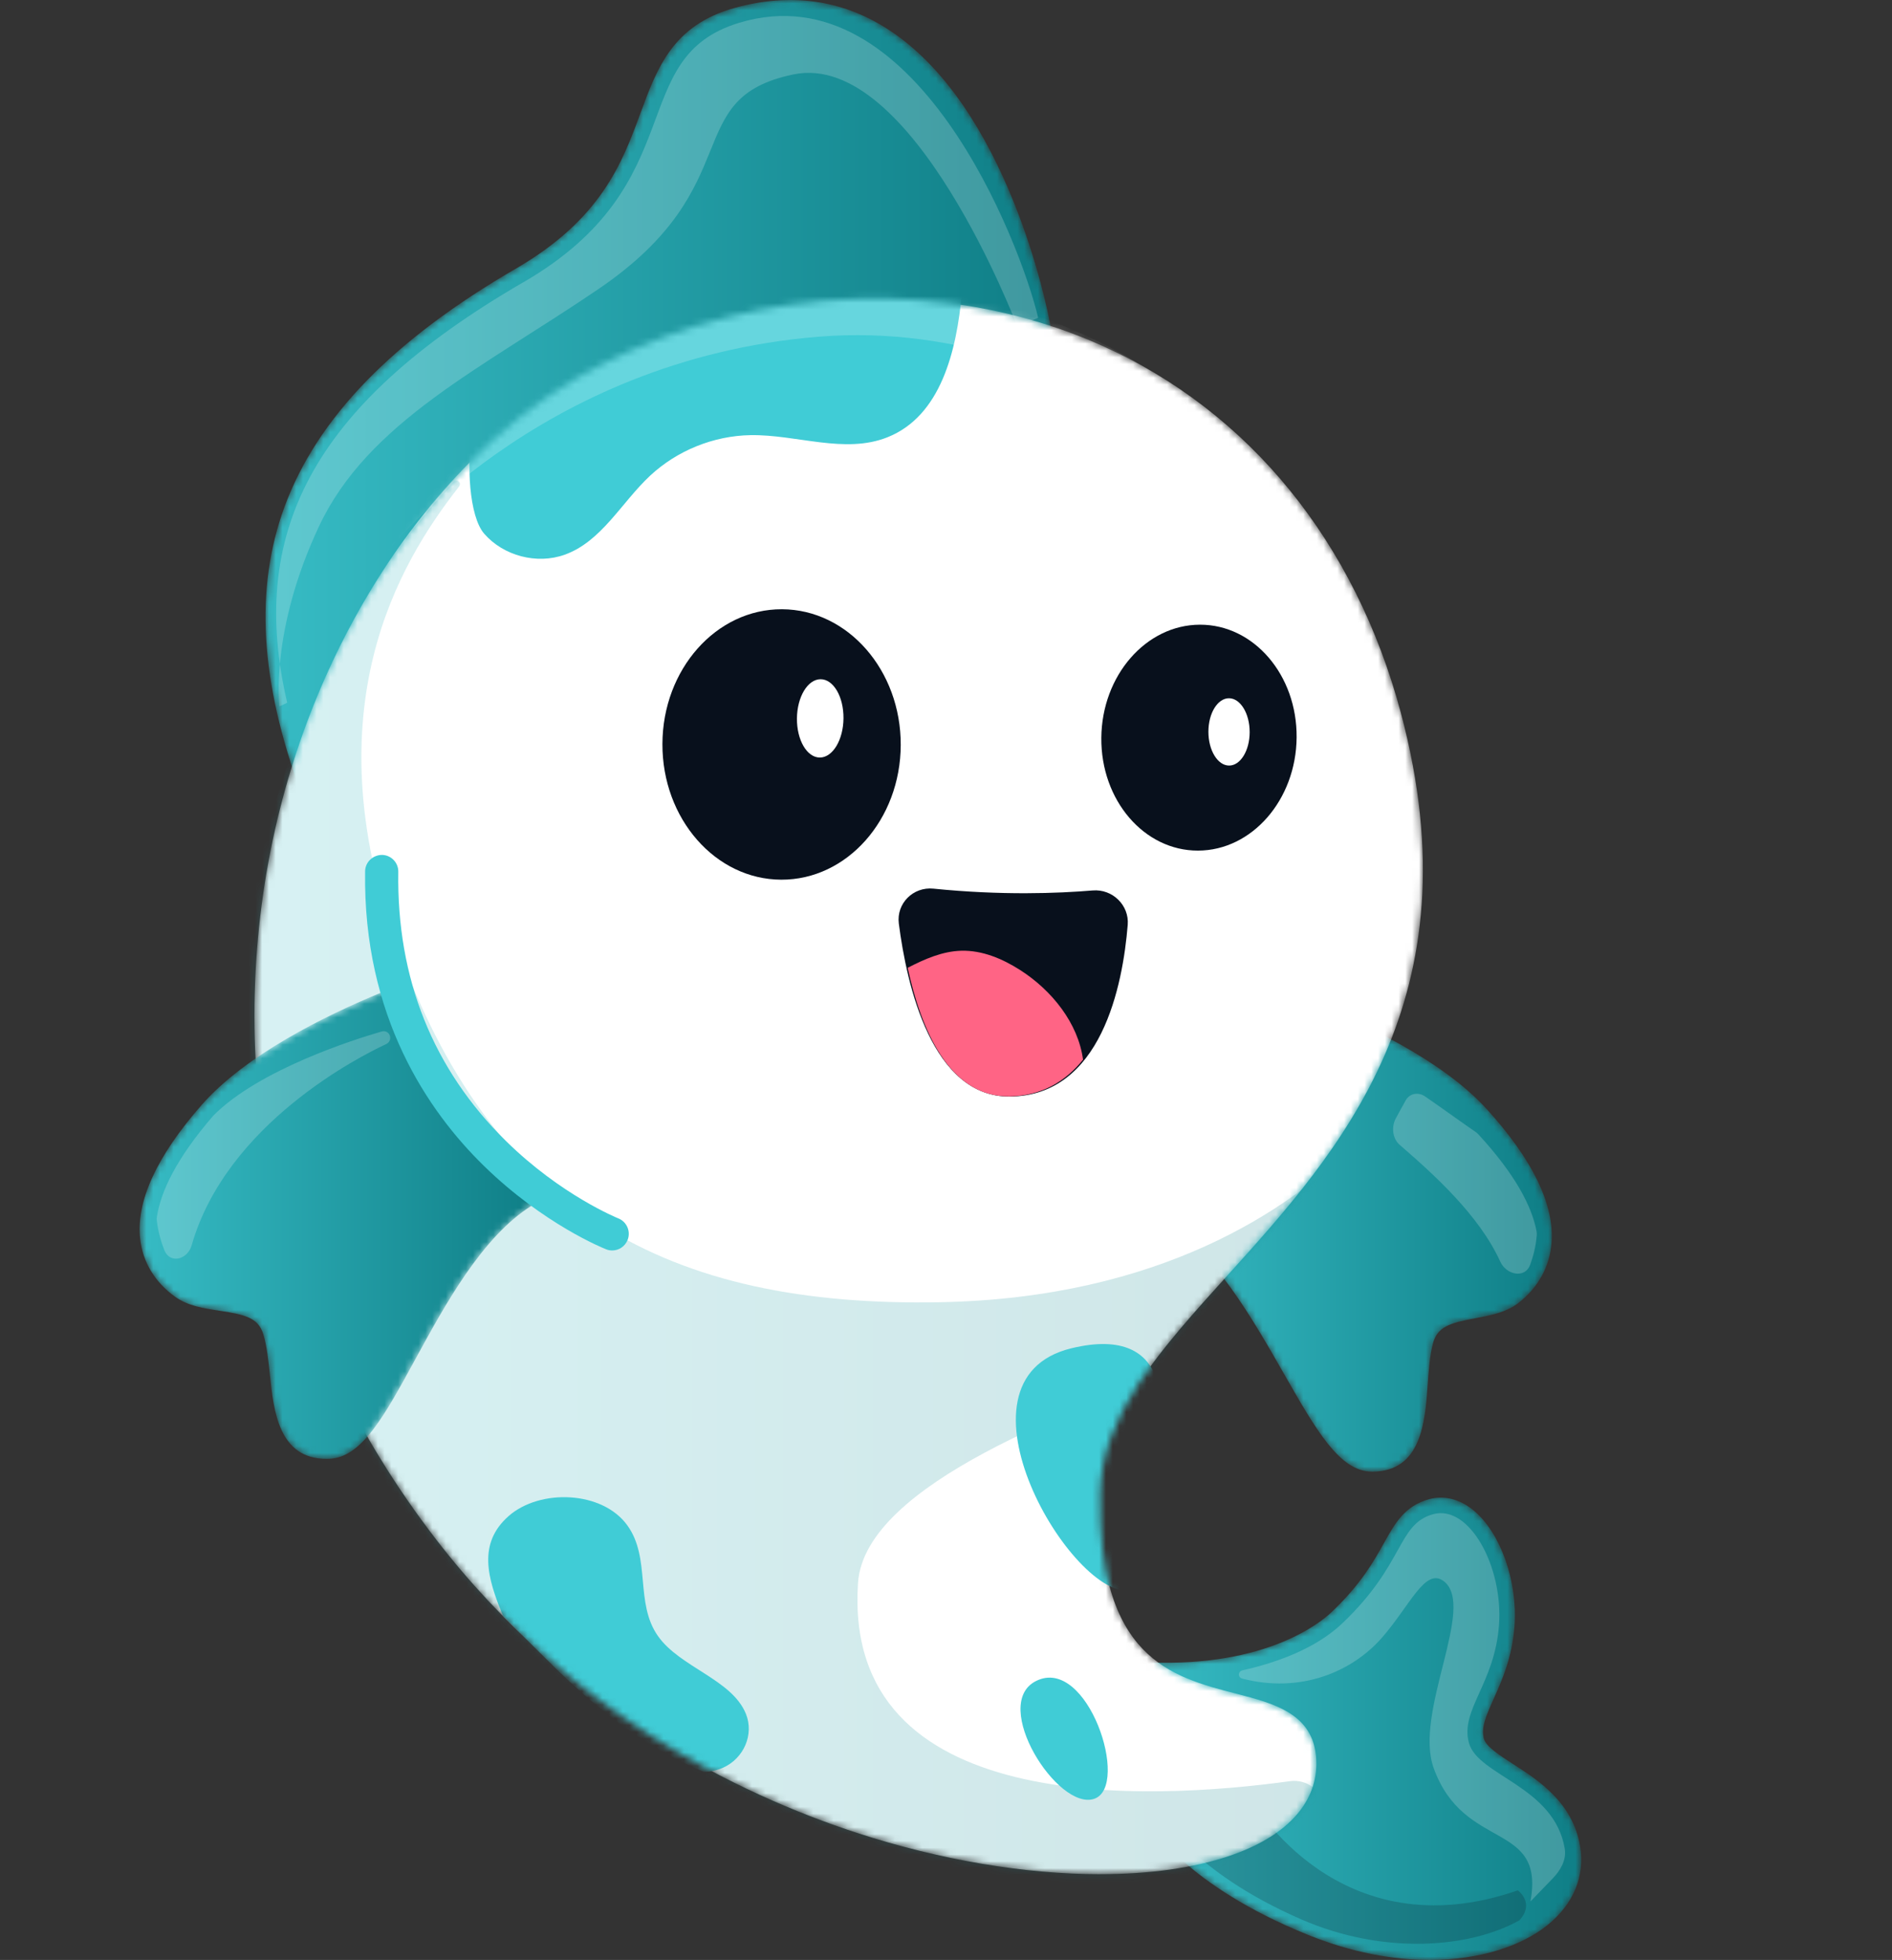
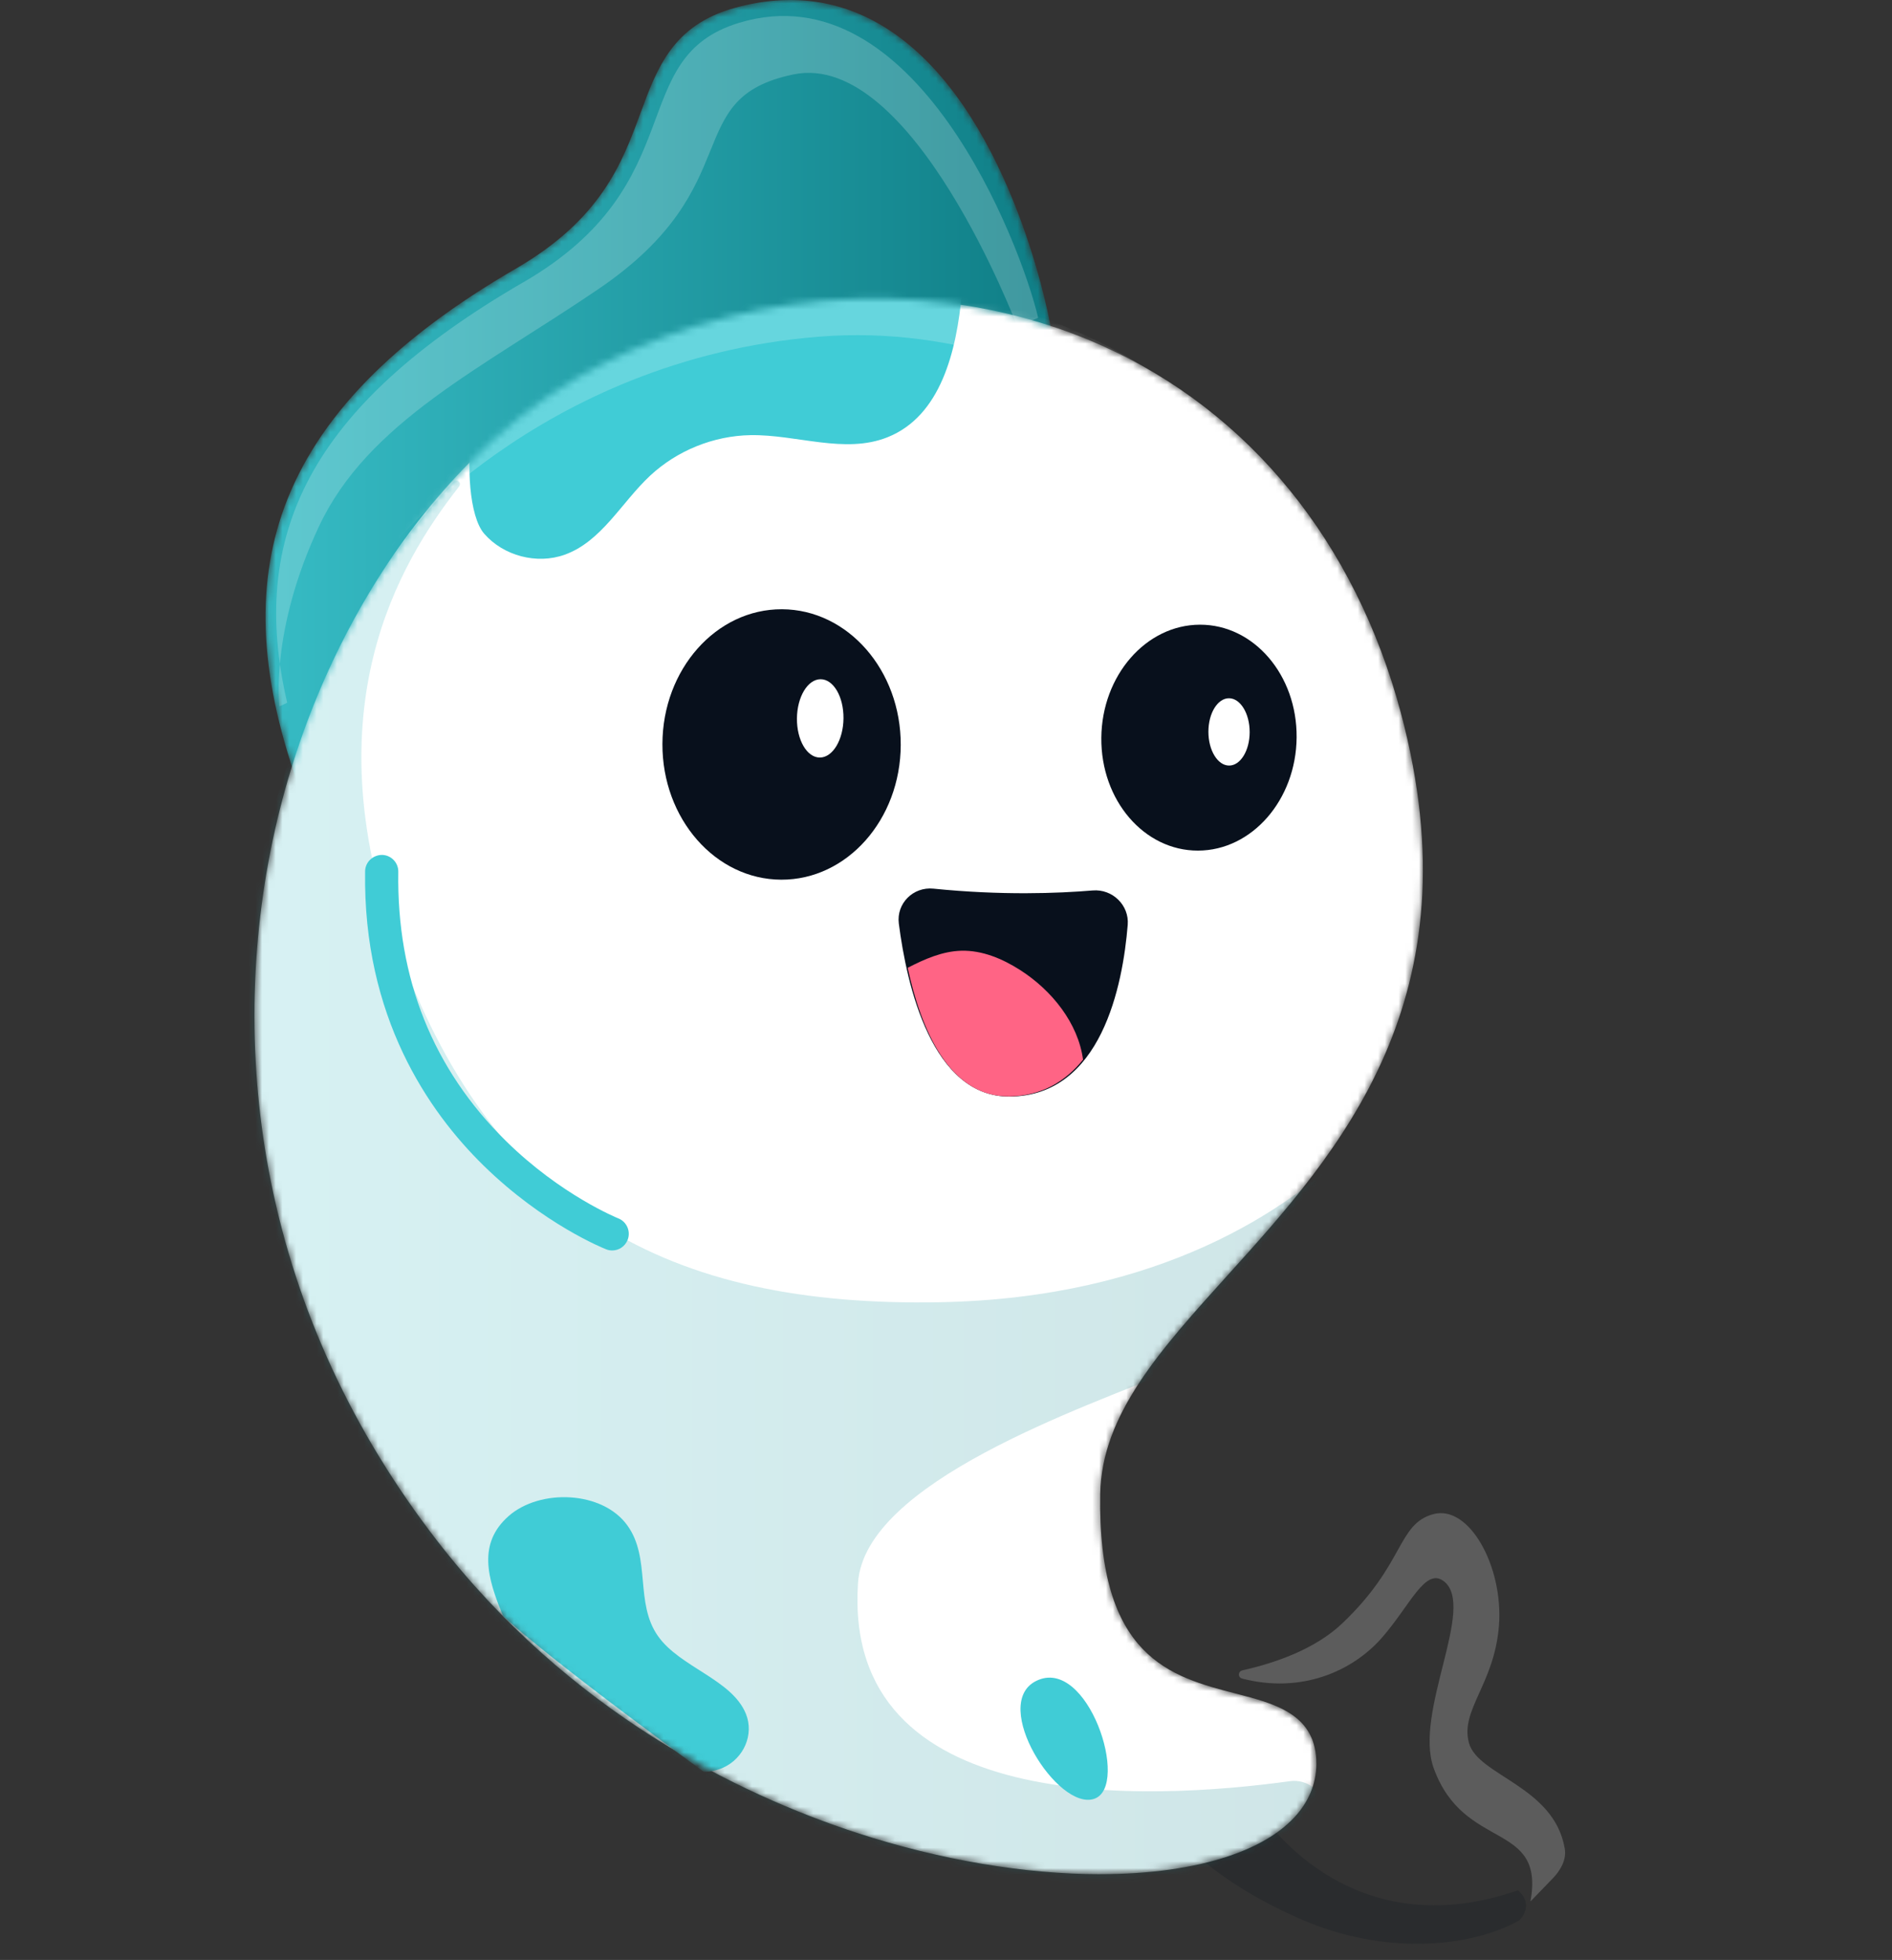
<svg xmlns="http://www.w3.org/2000/svg" width="278" height="288" viewBox="0 0 278 288" fill="none">
  <rect x="0" y="0" width="278" height="288" fill="#333333" stroke="none" />
  <mask id="mask0_1987_36067" style="mask-type:alpha" maskUnits="userSpaceOnUse" x="39" y="0" width="116" height="123">
    <path fill-rule="evenodd" clip-rule="evenodd" d="M44.231 116.459L46.594 122.84L48.556 116.321L48.557 116.319C48.645 116.033 54.233 97.964 69.687 80.866C90.368 57.979 118.005 47.566 151.817 49.929L154.761 50.135L154.223 47.235C153.979 45.941 148.123 15.36 130.142 4.098C123.499 -0.071 116.055 -1.064 108.024 1.142C98.885 3.647 96.57 9.935 94.121 16.588L94.118 16.598L94.114 16.609C91.427 23.906 88.38 32.183 75.768 39.491C57.706 49.966 46.594 61.422 41.787 74.522C37.413 86.459 38.212 100.172 44.231 116.459ZM121.977 48.986C124.459 48.583 127.014 48.25 129.645 47.993C127.022 48.216 124.467 48.551 121.977 48.986Z" fill="#4D080B" />
  </mask>
  <g mask="url(#mask0_1987_36067)">
    <path fill-rule="evenodd" clip-rule="evenodd" d="M44.231 116.459L46.594 122.84L48.556 116.321L48.557 116.319C48.645 116.033 54.233 97.964 69.687 80.866C90.368 57.979 118.005 47.566 151.817 49.929L154.761 50.135L154.223 47.235C153.979 45.941 148.123 15.36 130.142 4.098C123.499 -0.071 116.055 -1.064 108.024 1.142C98.885 3.647 96.57 9.935 94.121 16.588L94.118 16.598L94.114 16.609C91.427 23.906 88.38 32.183 75.768 39.491C57.706 49.966 46.594 61.422 41.787 74.522C37.413 86.459 38.212 100.172 44.231 116.459ZM121.977 48.986C124.459 48.583 127.014 48.25 129.645 47.993C127.022 48.216 124.467 48.551 121.977 48.986Z" fill="url(#paint0_linear_1987_36067)" />
    <path d="M76.918 41.466C102.012 26.923 91.655 8.46 108.636 3.342C134.486 -4.446 149.98 35.81 152.542 46.691L149.498 48.029C149.498 48.029 134.099 7.317 116.593 10.935C99.687 14.429 110.293 27.266 87.962 42.454C70.762 54.153 54.087 61.978 46.862 77.359C39.638 92.74 41.056 103.803 41.056 103.803L42.2 103.259C36.519 78.891 45.206 59.847 76.918 41.46V41.466Z" fill="white" fill-opacity="0.2" />
  </g>
  <mask id="mask1_1987_36067" style="mask-type:alpha" maskUnits="userSpaceOnUse" x="168" y="220" width="65" height="68">
    <path fill-rule="evenodd" clip-rule="evenodd" d="M192.229 284.331C198.641 286.919 204.703 288 210.066 288C217.522 288 223.616 285.906 227.359 282.894C231.209 279.794 232.916 275.662 232.166 271.256C231.078 264.856 226.041 261.606 222.359 259.238L222.342 259.227C220.379 257.961 218.359 256.659 218.041 255.513C217.603 253.919 218.26 252.332 219.459 249.663L219.465 249.651C220.676 246.953 222.185 243.594 222.528 238.969C223.016 232.357 220.478 225.188 216.491 221.92C214.472 220.263 212.153 219.688 209.96 220.301C206.387 221.3 204.986 223.81 203.362 226.721L203.36 226.726L203.352 226.739C201.847 229.437 199.978 232.789 195.635 236.907C194.085 238.375 186.21 244.932 168.979 244.282L168.354 267.069L168.729 267.725C168.941 268.106 174.179 277.044 192.229 284.331Z" fill="#4D080B" />
  </mask>
  <g mask="url(#mask1_1987_36067)">
-     <path fill-rule="evenodd" clip-rule="evenodd" d="M192.229 284.331C198.641 286.919 204.703 288 210.066 288C217.522 288 223.616 285.906 227.359 282.894C231.209 279.794 232.916 275.662 232.166 271.256C231.078 264.856 226.041 261.606 222.359 259.238L222.342 259.227C220.379 257.961 218.359 256.659 218.041 255.513C217.603 253.919 218.26 252.332 219.459 249.663L219.465 249.651C220.676 246.953 222.185 243.594 222.528 238.969C223.016 232.357 220.478 225.188 216.491 221.92C214.472 220.263 212.153 219.688 209.96 220.301C206.387 221.3 204.986 223.81 203.362 226.721L203.36 226.726L203.352 226.739C201.847 229.437 199.978 232.789 195.635 236.907C194.085 238.375 186.21 244.932 168.979 244.282L168.354 267.069L168.729 267.725C168.941 268.106 174.179 277.044 192.229 284.331Z" fill="url(#paint1_linear_1987_36067)" />
    <path d="M223.012 277.779C196.641 286.917 183.997 264.617 183.997 264.617L171.242 260L170.485 266.485C170.485 266.485 175.002 275.024 191.32 282.089C203.219 287.242 215.834 286.318 223.257 282.176C225.591 279.596 223.012 277.772 223.012 277.772V277.779Z" fill="#08101C" fill-opacity="0.2" />
    <path d="M224.878 279.406C224.878 279.406 224.878 279.406 224.878 279.406L228.131 276.04C229.293 274.838 230.196 273.286 229.916 271.637C228.353 262.456 217.178 260.956 215.841 256.119C214.503 251.281 219.616 247.432 220.253 238.8C220.891 230.169 215.86 221.032 210.572 222.501C205.285 223.976 206.46 229.782 197.204 238.563C193.237 242.323 187.435 244.353 182.528 245.451C182.273 245.508 182.08 245.716 182.045 245.975C182.004 246.28 182.194 246.571 182.492 246.649C191.102 248.896 198.666 245.656 203.041 240.663C207.203 235.907 209.422 230.244 212.153 232.357C216.96 236.075 207.685 251.575 210.66 259.819C215.103 272.129 227.043 267.501 224.879 279.406C224.879 279.407 224.878 279.407 224.878 279.406Z" fill="white" fill-opacity="0.2" />
  </g>
  <mask id="mask2_1987_36067" style="mask-type:alpha" maskUnits="userSpaceOnUse" x="169" y="146" width="60" height="71">
-     <path d="M209.775 203.509C209.393 208.888 208.87 216.247 201.623 216.247L201.551 216.246C196.843 216.215 193.398 210.178 188.631 201.821C184.065 193.819 178.383 183.859 171.079 179.483C169.933 178.797 169.547 177.289 170.217 176.115C170.719 175.237 171.669 174.796 172.594 174.915L189.5 151.283C188.686 150.639 188.34 149.503 188.722 148.466C189.191 147.194 190.577 146.552 191.819 147.032C200.362 150.335 211.92 155.784 218.467 162.991C225.222 170.428 228.421 177.046 227.971 182.66C227.693 186.121 226.037 189.147 223.177 191.409C221.358 192.848 219.037 193.281 216.793 193.699C212.943 194.415 211.189 194.985 210.546 197.42C210.083 199.171 209.927 201.376 209.775 203.509Z" fill="url(#paint2_linear_1987_36067)" />
-   </mask>
+     </mask>
  <g mask="url(#mask2_1987_36067)">
    <path d="M209.775 203.509C209.393 208.888 208.87 216.247 201.623 216.247L201.551 216.246C196.843 216.215 193.398 210.178 188.631 201.821C184.065 193.819 178.383 183.859 171.079 179.483C169.933 178.797 169.547 177.289 170.217 176.115C170.719 175.237 171.669 174.796 172.594 174.915L189.5 151.283C188.686 150.639 188.34 149.503 188.722 148.466C189.191 147.194 190.577 146.552 191.819 147.032C200.362 150.335 211.92 155.784 218.467 162.991C225.222 170.428 228.421 177.046 227.971 182.66C227.693 186.121 226.037 189.147 223.177 191.409C221.358 192.848 219.037 193.281 216.793 193.699C212.943 194.415 211.189 194.985 210.546 197.42C210.083 199.171 209.927 201.376 209.775 203.509Z" fill="url(#paint3_linear_1987_36067)" />
-     <path d="M220.436 185.377C221.345 187.375 224.084 187.911 224.835 185.848C225.303 184.562 225.679 183.089 225.805 181.496C225.82 181.309 225.81 181.12 225.775 180.935C225.088 177.294 222.685 172.625 217.241 166.7C217.106 166.553 216.955 166.424 216.79 166.312C215.297 165.3 211.687 162.691 209.386 161.109C208.414 160.441 207.152 160.643 206.562 161.664C206.091 162.478 205.608 163.413 205.13 164.266C204.423 165.529 204.567 167.278 205.661 168.226C210.758 172.641 217.34 178.581 220.436 185.377Z" fill="white" fill-opacity="0.2" />
  </g>
  <mask id="mask3_1987_36067" style="mask-type:alpha" maskUnits="userSpaceOnUse" x="37" y="43" width="173" height="233">
    <path fill-rule="evenodd" clip-rule="evenodd" d="M125.905 269.325C138.179 273.337 150.698 275.4 161.648 275.4V275.394C168.804 275.394 175.291 274.519 180.604 272.725C188.829 269.95 193.379 265.156 193.416 259.225C193.466 251.931 187.423 250.369 181.573 248.857C172.048 246.394 161.254 243.6 161.66 219.532C161.86 207.888 170.454 198.376 180.404 187.364C196.735 169.289 217.053 146.796 205.841 104.778C199.135 79.647 183.547 60.484 161.948 50.81C139.329 40.685 111.93 41.66 88.649 53.422C65.856 64.934 47.393 91.115 40.45 121.733C36.6 138.708 36.381 156.658 39.806 173.633C43.637 192.614 51.825 210.326 64.143 226.294C83.624 251.544 108.48 263.631 125.905 269.325Z" fill="#4D080B" />
  </mask>
  <g mask="url(#mask3_1987_36067)">
    <path fill-rule="evenodd" clip-rule="evenodd" d="M125.905 269.325C138.179 273.337 150.698 275.4 161.648 275.4V275.394C168.804 275.394 175.291 274.519 180.604 272.725C188.829 269.95 193.379 265.156 193.416 259.225C193.466 251.931 187.423 250.369 181.573 248.857C172.048 246.394 161.254 243.6 161.66 219.532C161.86 207.888 170.454 198.376 180.404 187.364C196.735 169.289 217.053 146.796 205.841 104.778C199.135 79.647 183.547 60.484 161.948 50.81C139.329 40.685 111.93 41.66 88.649 53.422C65.856 64.934 47.393 91.115 40.45 121.733C36.6 138.708 36.381 156.658 39.806 173.633C43.637 192.614 51.825 210.326 64.143 226.294C83.624 251.544 108.48 263.631 125.905 269.325Z" fill="white" />
    <path opacity="0.2" d="M35.515 145.639C37.554 116.049 49.777 88.679 66.631 70.808C67.174 70.305 67.892 70.933 67.439 71.511C58.491 82.92 46.009 104.116 58.118 138.385C72.156 178.107 98.22 192.11 138.124 191.353C170.568 190.738 189.428 177.622 198.638 168.551L176.649 194.711C175.689 195.853 174.111 200.666 172.701 201.247C159.1 206.854 127.068 217.791 126.072 232.595C123.767 266.932 168.779 264.592 189.544 261.731C190.797 261.558 192.068 261.912 193.012 262.715C194.175 263.703 194.671 265.22 194.301 266.661L193.609 269.362C193.497 269.8 193.371 270.225 193.114 270.605C187.243 279.293 134.681 291.413 84.32 251.463C71.624 241.389 65.953 234.155 63.243 230.661C51.533 215.552 35.515 187.276 35.515 145.639Z" fill="url(#paint4_linear_1987_36067)" />
-     <path d="M109.608 251.86C110.808 254.86 109.314 258.366 106.252 259.747C105.389 260.135 104.427 260.341 103.439 260.378C95.915 257.26 88.858 252.222 81.665 245.172C78.834 242.397 73.927 237.472 73.927 237.472C71.565 231.841 70.184 226.773 74.752 222.76C79.321 218.748 88.49 219.029 92.177 224.141C95.671 228.973 93.252 235.529 96.671 240.397C99.927 245.029 107.571 246.772 109.608 251.86Z" fill="#40CCD6" />
+     <path d="M109.608 251.86C110.808 254.86 109.314 258.366 106.252 259.747C105.389 260.135 104.427 260.341 103.439 260.378C78.834 242.397 73.927 237.472 73.927 237.472C71.565 231.841 70.184 226.773 74.752 222.76C79.321 218.748 88.49 219.029 92.177 224.141C95.671 228.973 93.252 235.529 96.671 240.397C99.927 245.029 107.571 246.772 109.608 251.86Z" fill="#40CCD6" />
    <path d="M152.229 247.012C145.454 250.412 155.41 266.137 160.773 264.325C166.135 262.506 159.804 243.213 152.229 247.012Z" fill="#40CCD6" />
-     <path d="M157.418 198.121C172.724 194.403 171.689 208.22 168.726 214.992C165.763 221.765 174.699 231.994 166.206 233.683C157.713 235.371 138.277 202.77 157.418 198.121Z" fill="#40CCD6" />
    <path d="M95.505 69.918C91.299 73.849 88.386 79.574 82.968 81.511C78.899 82.974 73.993 81.693 71.149 78.43C68.918 75.868 68.524 68.112 69.424 63.043C87.487 50.068 108.355 34.65 141.342 42.993C140.561 51.612 138.236 61.124 130.411 64.249C124.105 66.768 117.042 63.824 110.255 63.943C104.83 64.037 99.474 66.212 95.511 69.912L95.505 69.918Z" fill="#40CCD6" />
    <path d="M192.403 80.768C192.403 80.768 161.71 46.137 120.305 49.475C78.899 52.812 56.737 81.28 56.737 81.28C56.737 81.28 78.293 36.887 126.379 40.987C179.61 45.525 192.403 80.768 192.403 80.768Z" fill="white" fill-opacity="0.2" />
  </g>
  <mask id="mask4_1987_36067" style="mask-type:alpha" maskUnits="userSpaceOnUse" x="20" y="145" width="60" height="70">
-     <path d="M48.375 214.364C48.239 214.368 48.105 214.371 47.973 214.371C40.942 214.371 40.202 207.269 39.661 202.059L39.658 202.036C39.44 199.944 39.214 197.784 38.694 196.078C37.969 193.697 36.175 193.191 32.253 192.603L32.248 192.602C29.964 192.26 27.602 191.905 25.719 190.544C22.753 188.402 20.981 185.47 20.596 182.066C19.969 176.543 23.007 169.917 29.624 162.373C36.035 155.063 47.575 149.329 56.129 145.806C57.373 145.296 58.795 145.885 59.309 147.125C59.774 148.25 59.331 149.523 58.316 150.132L75.44 173.107C75.472 173.087 75.504 173.067 75.535 173.047C76.674 172.335 78.177 172.678 78.892 173.815C79.606 174.95 79.262 176.45 78.123 177.163C70.859 181.705 65.408 191.698 61.028 199.73L61.024 199.735C56.449 208.125 53.143 214.187 48.375 214.364Z" fill="url(#paint5_linear_1987_36067)" />
-   </mask>
+     </mask>
  <g mask="url(#mask4_1987_36067)">
    <path d="M48.375 214.364C48.239 214.368 48.105 214.371 47.973 214.371C40.942 214.371 40.202 207.269 39.661 202.059L39.658 202.036C39.44 199.944 39.214 197.784 38.694 196.078C37.969 193.697 36.175 193.191 32.253 192.603L32.248 192.602C29.964 192.26 27.602 191.905 25.719 190.544C22.753 188.402 20.981 185.47 20.596 182.066C19.969 176.543 23.007 169.917 29.624 162.373C36.035 155.063 47.575 149.329 56.129 145.806C57.373 145.296 58.795 145.885 59.309 147.125C59.774 148.25 59.331 149.523 58.316 150.132L75.44 173.107C75.472 173.087 75.504 173.067 75.535 173.047C76.674 172.335 78.177 172.678 78.892 173.815C79.606 174.95 79.262 176.45 78.123 177.163C70.859 181.705 65.408 191.698 61.028 199.73L61.024 199.735C56.449 208.125 53.143 214.187 48.375 214.364Z" fill="url(#paint6_linear_1987_36067)" />
    <path d="M24.15 183.707C24.96 185.753 27.552 185.118 28.157 183.002C33.281 165.093 52.941 155.189 56.749 153.418C57.134 153.239 57.367 152.843 57.332 152.42C57.283 151.808 56.7 151.392 56.111 151.562C52.057 152.736 38.101 157.14 31.362 163.914L31.36 163.915C25.948 170.178 23.638 175.037 23.056 178.779C23.027 178.963 23.023 179.151 23.043 179.336C23.218 180.943 23.641 182.421 24.15 183.707Z" fill="white" fill-opacity="0.2" />
  </g>
  <path d="M89.95 183.747C90.924 183.747 91.842 183.159 92.22 182.196C92.712 180.94 92.096 179.523 90.844 179.029C90.708 178.974 82.423 175.615 74.353 167.672C63.606 157.095 58.281 143.783 58.523 128.105C58.544 126.755 57.47 125.644 56.124 125.623C54.779 125.637 53.669 126.679 53.648 128.028C53.318 149.384 62.949 163.35 71.087 171.304C79.881 179.903 88.69 183.43 89.061 183.576C89.353 183.693 89.654 183.747 89.95 183.747Z" fill="#40CCD6" />
  <path d="M190.518 108.365C190.598 99.197 184.238 91.779 176.314 91.794C168.389 91.81 161.901 99.254 161.822 108.421C161.743 117.587 168.102 125.007 176.027 124.991C183.951 124.976 190.44 117.532 190.518 108.365Z" fill="#08101C" />
  <path d="M177.556 107.528C177.557 110.259 178.914 112.482 180.587 112.493C182.262 112.504 183.62 110.3 183.619 107.57C183.618 104.839 182.26 102.615 180.587 102.604C178.913 102.592 177.555 104.797 177.556 107.528Z" fill="white" />
  <path d="M132.349 109.463C132.381 98.49 124.568 89.564 114.898 89.525C105.229 89.488 97.364 98.354 97.332 109.327C97.3 120.301 105.112 129.226 114.783 129.264C124.452 129.302 132.316 120.436 132.349 109.463Z" fill="#08101C" />
  <path d="M117.098 105.57C117.069 108.748 118.576 111.32 120.464 111.315C122.353 111.31 123.908 108.731 123.937 105.553C123.966 102.376 122.459 99.804 120.571 99.808C118.681 99.812 117.126 102.393 117.098 105.57Z" fill="white" />
  <path d="M137.154 130.581C134.158 130.278 131.693 132.776 132.067 135.703C133.228 144.769 136.916 161.239 148.406 161.134C161.832 161.011 164.983 144.781 165.701 135.895C165.933 133.027 163.475 130.603 160.548 130.848C155.48 131.271 147.167 131.595 137.154 130.581Z" fill="#08101C" />
  <path d="M133.374 142.211C135.865 140.927 138.464 139.782 141.242 139.706C144.323 139.623 147.301 140.881 149.897 142.542C154.553 145.519 158.423 150.353 159.135 155.711C156.592 158.865 153.114 161.029 148.342 161.107C139.406 161.253 135.276 151.074 133.374 142.211Z" fill="#FF6485" />
  <defs>
    <linearGradient id="paint0_linear_1987_36067" x1="37.785" y1="80.613" x2="151.067" y2="80.613" gradientUnits="userSpaceOnUse">
      <stop stop-color="#37BCC5" />
      <stop offset="1" stop-color="#108088" />
    </linearGradient>
    <linearGradient id="paint1_linear_1987_36067" x1="167.673" y1="264.646" x2="230.296" y2="264.646" gradientUnits="userSpaceOnUse">
      <stop stop-color="#37BCC5" />
      <stop offset="1" stop-color="#108088" />
    </linearGradient>
    <linearGradient id="paint2_linear_1987_36067" x1="198.95" y1="146.873" x2="198.95" y2="216.247" gradientUnits="userSpaceOnUse">
      <stop stop-color="#488AE0" />
      <stop offset="1" stop-color="#305E99" />
    </linearGradient>
    <linearGradient id="paint3_linear_1987_36067" x1="169.27" y1="192.399" x2="226.157" y2="192.399" gradientUnits="userSpaceOnUse">
      <stop stop-color="#37BCC5" />
      <stop offset="1" stop-color="#108088" />
    </linearGradient>
    <linearGradient id="paint4_linear_1987_36067" x1="33.78" y1="207.613" x2="193.432" y2="207.613" gradientUnits="userSpaceOnUse">
      <stop stop-color="#37BCC5" />
      <stop offset="1" stop-color="#108088" />
    </linearGradient>
    <linearGradient id="paint5_linear_1987_36067" x1="49.89" y1="145.623" x2="49.89" y2="214.371" gradientUnits="userSpaceOnUse">
      <stop stop-color="#488AE0" />
      <stop offset="1" stop-color="#305E99" />
    </linearGradient>
    <linearGradient id="paint6_linear_1987_36067" x1="19.89" y1="190.739" x2="77.39" y2="190.739" gradientUnits="userSpaceOnUse">
      <stop stop-color="#37BCC5" />
      <stop offset="1" stop-color="#108088" />
    </linearGradient>
  </defs>
</svg>